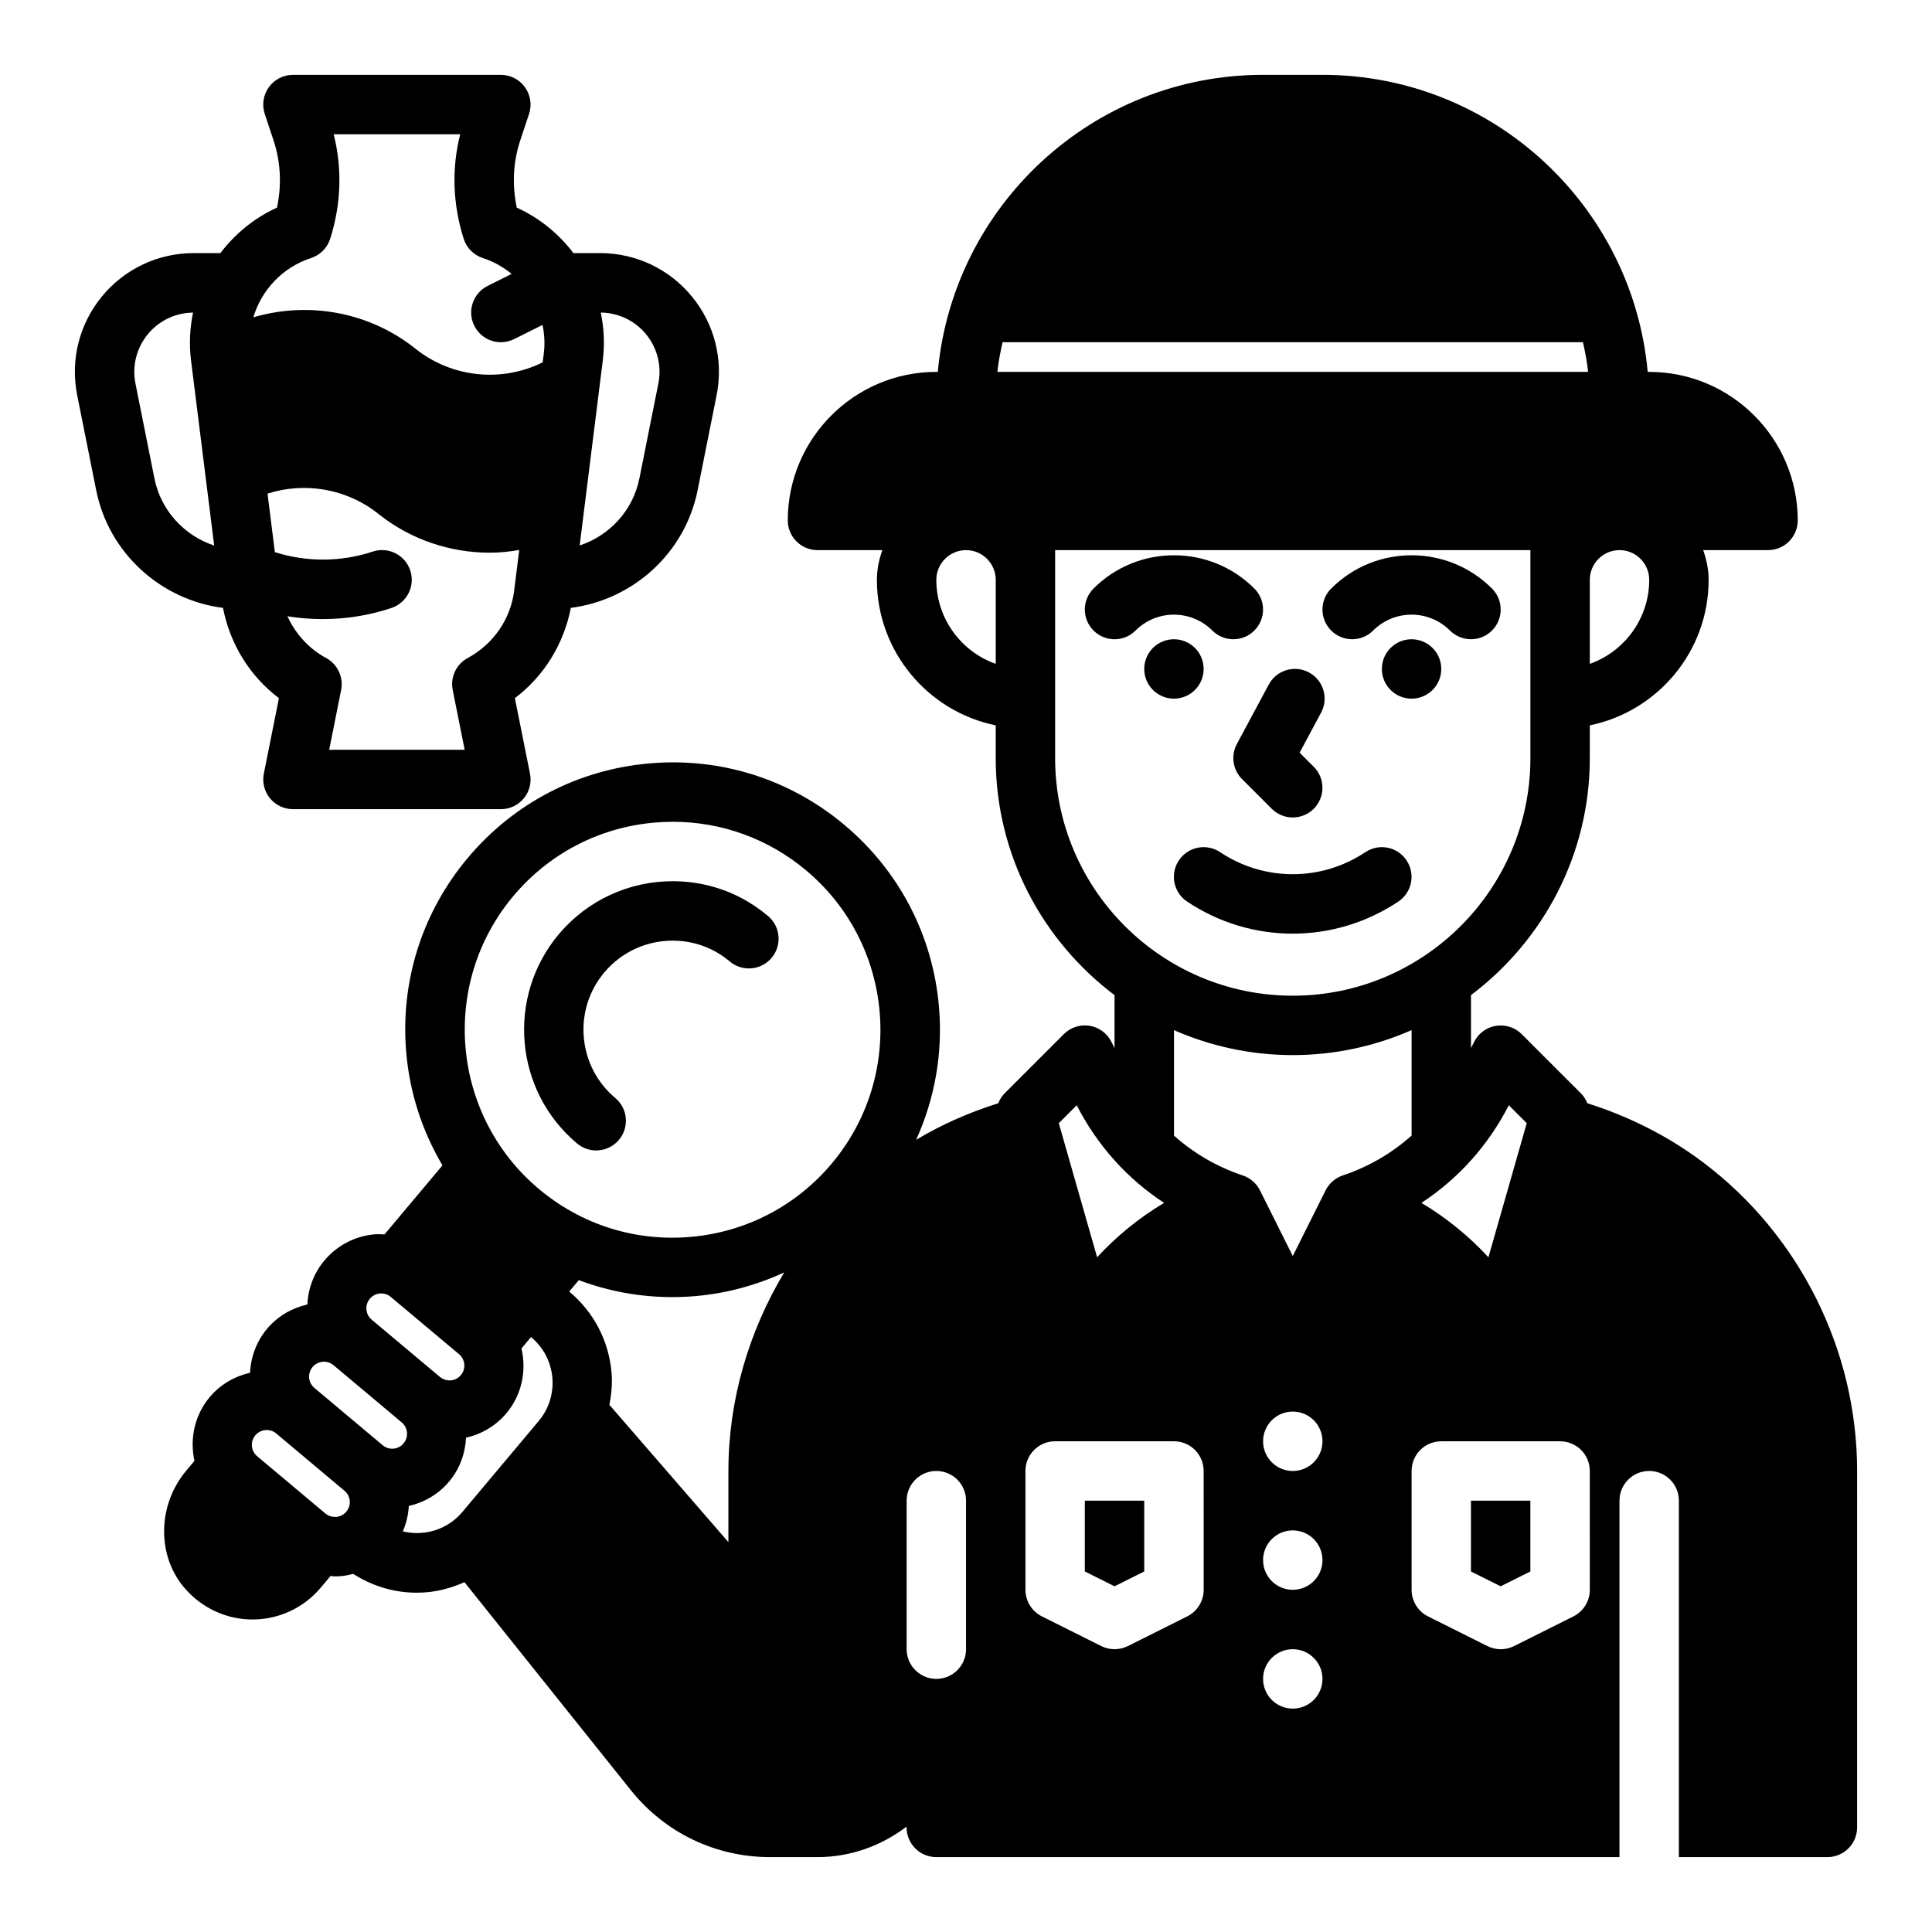
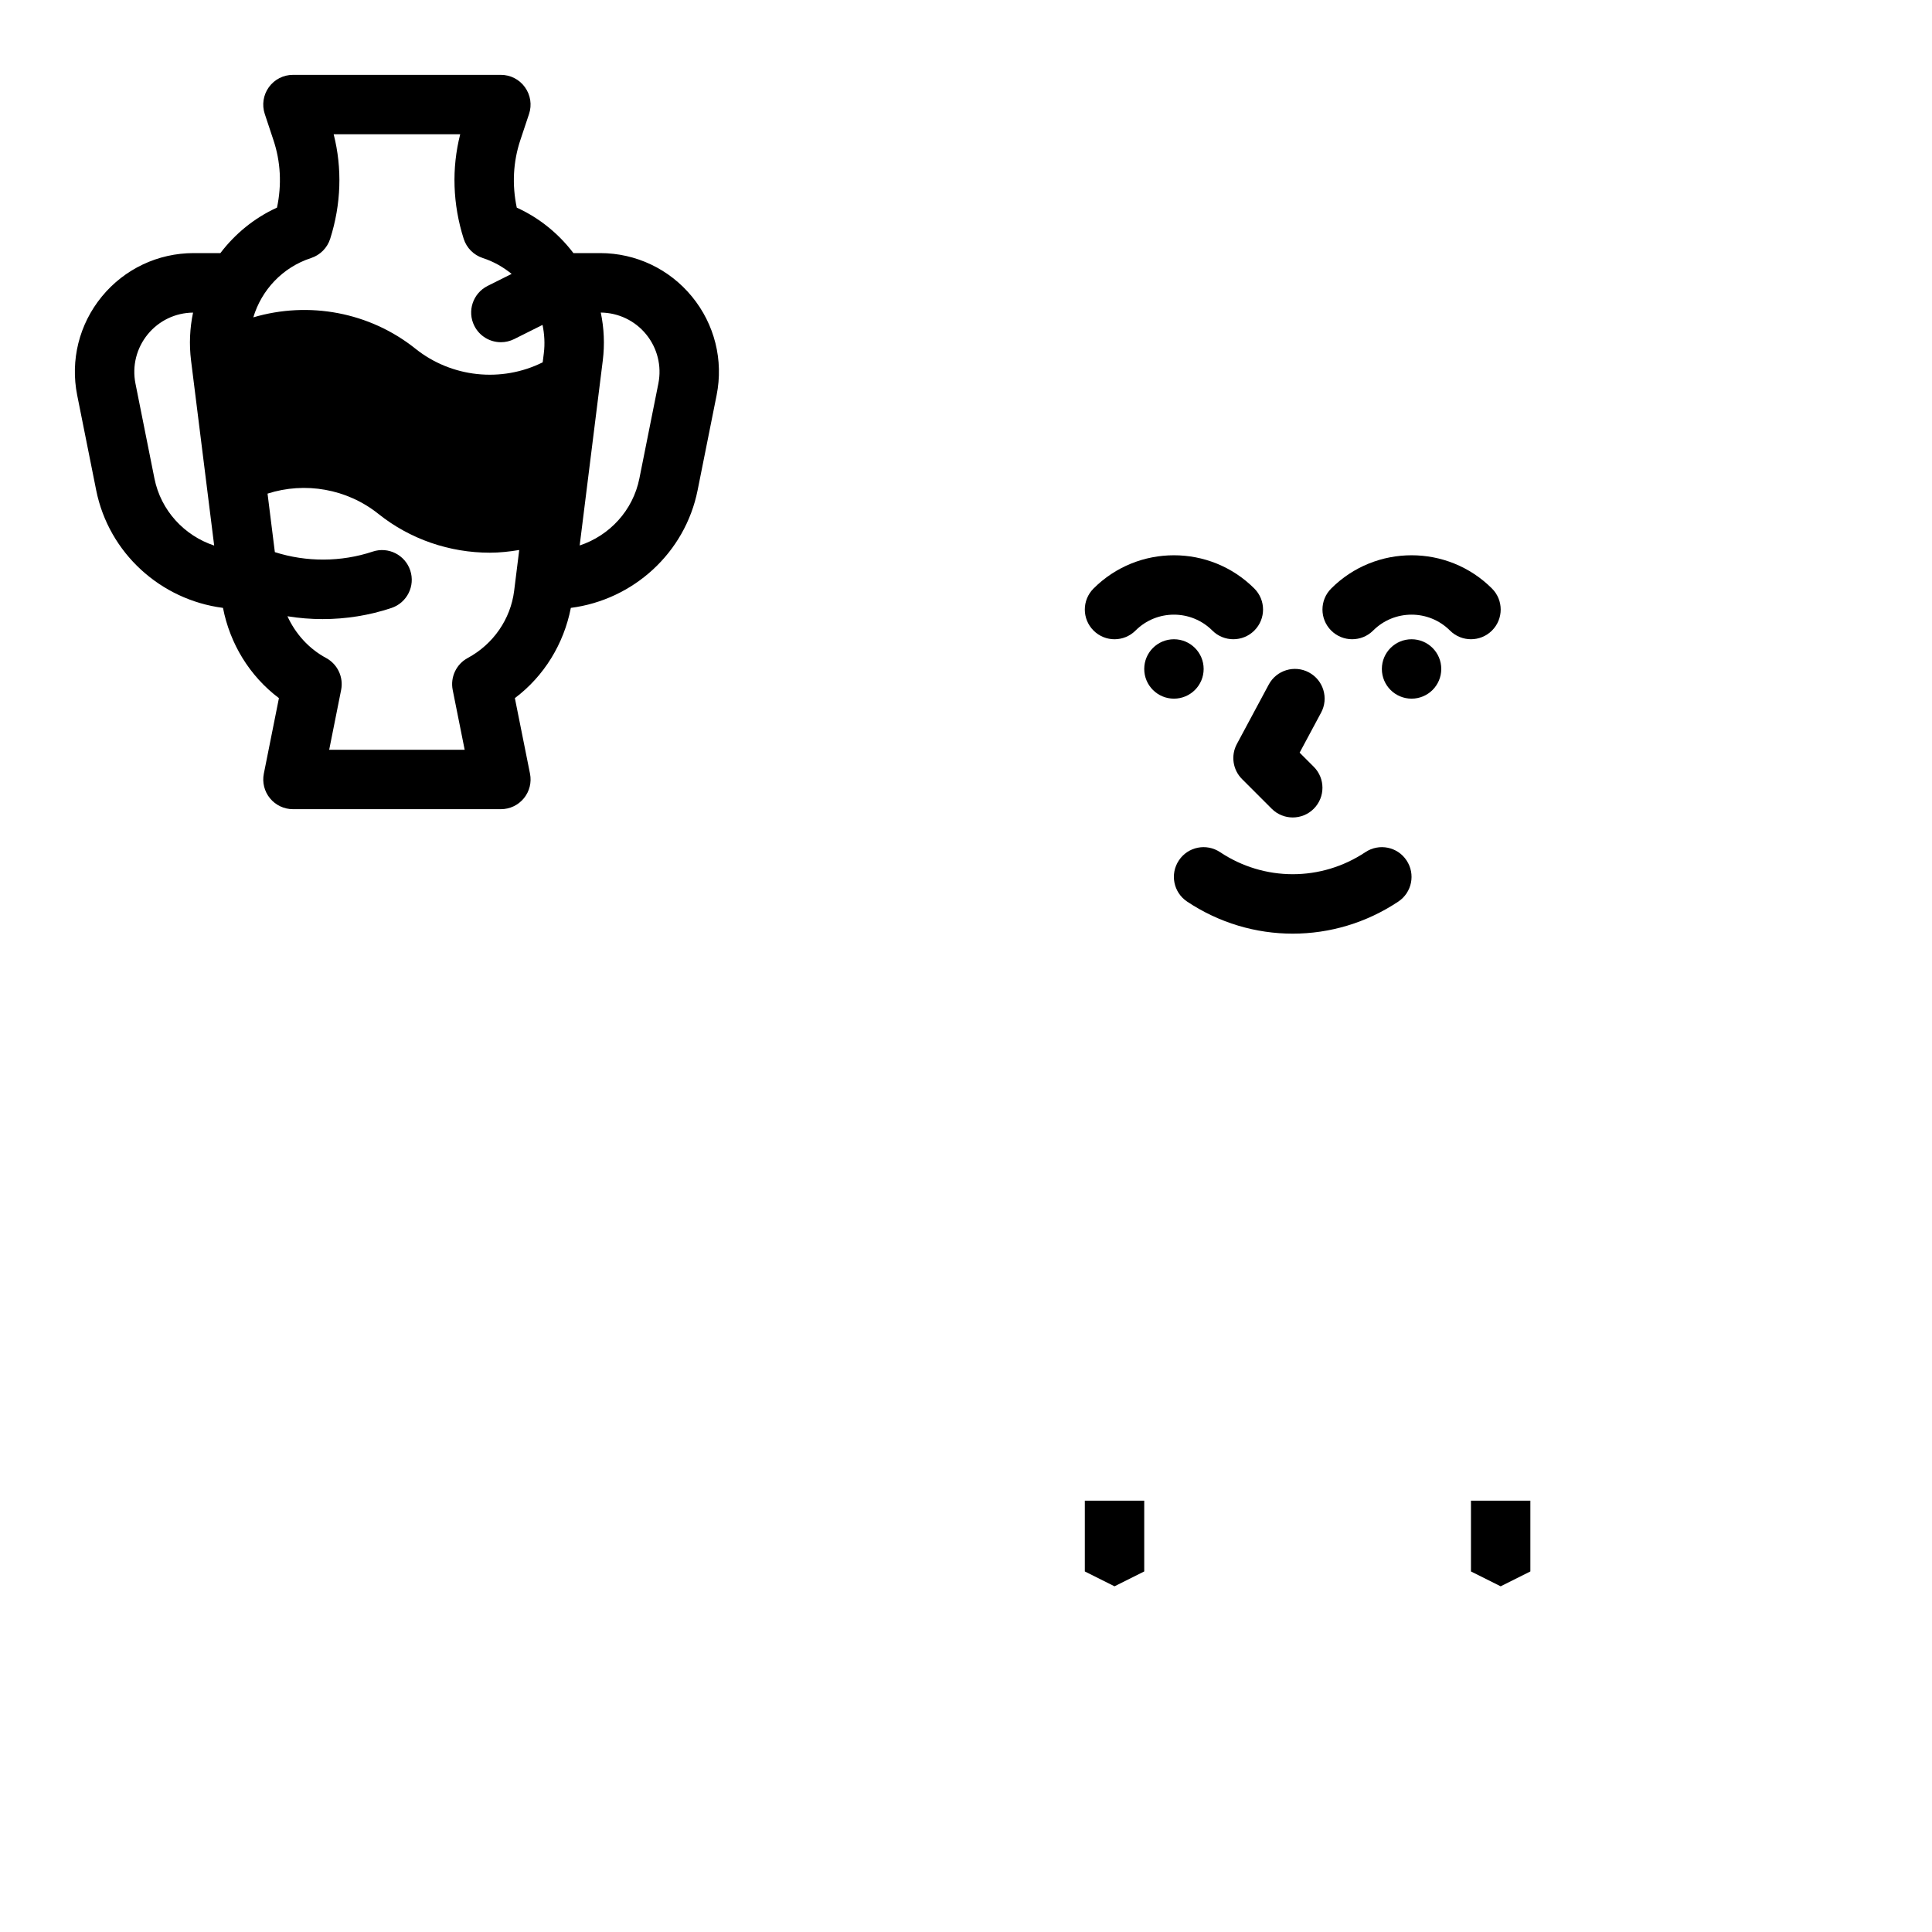
<svg xmlns="http://www.w3.org/2000/svg" fill="#000000" width="800px" height="800px" version="1.1" viewBox="144 144 512 512">
  <g>
    <path d="m533.82 560.45 7.871 3.938 7.871-3.938v-18.75h-15.742z" />
-     <path d="m595.23 451.95c-9.273-6.949-19.57-12.105-30.574-15.578-0.387-0.938-0.898-1.836-1.645-2.574l-15.742-15.742c-1.777-1.785-4.289-2.582-6.824-2.203-2.496 0.41-4.652 1.984-5.777 4.25l-0.84 1.652v-14.035c19.074-14.383 31.488-37.148 31.488-62.828v-8.668c17.941-3.66 31.488-19.555 31.488-38.566 0-2.769-0.566-5.398-1.449-7.871h17.191c4.352 0 7.871-3.527 7.871-7.871 0-21.703-17.656-39.359-39.359-39.359h-0.402c-3.988-44.066-41.098-78.723-86.191-78.723h-15.742c-45.09 0-82.199 34.652-86.191 78.719l-0.402 0.004c-21.703 0-39.359 17.656-39.359 39.359 0 4.344 3.527 7.871 7.871 7.871h17.191c-0.879 2.473-1.445 5.102-1.445 7.875 0 19.004 13.547 34.906 31.488 38.566v8.664c0 25.68 12.414 48.445 31.488 62.828v14.035l-0.828-1.66c-1.133-2.266-3.281-3.84-5.777-4.25-2.535-0.395-5.047 0.418-6.824 2.203l-15.742 15.742c-0.738 0.738-1.25 1.637-1.645 2.582-7.637 2.41-14.934 5.598-21.766 9.691 4.969-10.957 7.125-23.035 6.047-35.344-1.645-18.852-10.539-35.93-25.039-48.098-14.492-12.164-32.844-17.973-51.719-16.312-18.852 1.645-35.93 10.539-48.098 25.039-12.164 14.492-17.957 32.867-16.305 51.711 0.938 10.707 4.281 20.789 9.59 29.773l-15.359 18.301c-0.859-0.039-1.707-0.102-2.574-0.031-5.242 0.457-9.988 2.93-13.359 6.949-2.793 3.32-4.297 7.383-4.512 11.652-4.031 0.922-7.816 3.039-10.684 6.445-2.785 3.32-4.289 7.383-4.504 11.645-4.031 0.922-7.824 3.047-10.684 6.445-4.078 4.863-5.32 11.133-4.047 16.902l-2.156 2.574c-7.676 9.141-7.863 22.531-0.473 31.117 4.543 5.309 11.09 8.348 17.996 8.348h0.109c6.965-0.031 13.523-3.109 17.996-8.438l2.582-3.078c0.379 0.023 0.746 0.094 1.125 0.094 0.582 0 1.164-0.023 1.746-0.078 1.078-0.094 2.109-0.324 3.141-0.582 5.031 3.211 10.785 4.984 16.793 4.984 0.93 0 1.867-0.039 2.793-0.125 3.488-0.309 6.785-1.289 9.902-2.66l44.098 55.129c9.016 11.266 22.453 17.73 36.883 17.73h12.57c8.895 0 17.02-3.078 23.617-8.078v0.207c0 4.344 3.527 7.871 7.871 7.871h181.05l0.004-94.465c0-4.344 3.519-7.871 7.871-7.871 4.352 0 7.871 3.527 7.871 7.871v94.465h39.359c4.352 0 7.871-3.527 7.871-7.871l0.004-94.465c0-32.039-15.305-62.648-40.934-81.871zm-29.914-154.29c0-4.336 3.527-7.871 7.871-7.871s7.871 3.535 7.871 7.871c0 10.266-6.582 19.02-15.742 22.27zm-323.3 190.52c0.914-1.086 2.062-1.34 2.668-1.395 0.094-0.008 0.211-0.008 0.34-0.008 0.652 0 1.621 0.156 2.535 0.922l18.09 15.176c1.66 1.395 1.883 3.883 0.488 5.543-0.914 1.094-2.07 1.34-2.676 1.395-0.621 0.023-1.785 0-2.867-0.906l-18.09-15.176c-1.086-0.914-1.34-2.062-1.395-2.668-0.055-0.613-0.016-1.797 0.906-2.883zm-6.242 56.43c-0.914 1.086-2.062 1.332-2.668 1.387-0.59 0.031-1.785 0-2.875-0.906l-18.082-15.176c-1.094-0.914-1.34-2.07-1.395-2.668-0.055-0.605-0.008-1.785 0.906-2.875 0.781-0.93 1.898-1.41 3.023-1.41 0.891 0 1.785 0.301 2.519 0.922l18.09 15.184c1.086 0.914 1.34 2.062 1.395 2.668 0.055 0.605-0.004 1.785-0.914 2.875zm9.633-17.613-18.09-15.184c-1.086-0.914-1.34-2.062-1.395-2.668-0.047-0.605 0-1.785 0.906-2.875 1.402-1.652 3.883-1.883 5.551-0.488l18.09 15.176c1.66 1.402 1.883 3.883 0.48 5.551-1.387 1.672-3.879 1.898-5.543 0.488zm41.344-6.406-20.238 24.121c-3.969 4.723-10.133 6.473-15.762 5.117 0.922-2.133 1.465-4.394 1.582-6.738 4.156-0.945 7.894-3.133 10.676-6.453 2.859-3.41 4.289-7.504 4.496-11.645 4.156-0.945 7.894-3.133 10.684-6.453 4.148-4.945 5.375-11.336 4-17.184l2.535-3.023 0.086 0.07c3.219 2.699 5.195 6.504 5.566 10.691 0.367 4.191-0.914 8.27-3.625 11.496zm50.281 13.227v18.859l-31.527-36.375c0.527-2.801 0.812-5.66 0.559-8.574-0.73-8.375-4.684-15.973-11.133-21.379l-0.086-0.07 2.543-3.031c7.856 2.953 16.199 4.496 24.734 4.496 2.086 0 4.188-0.086 6.297-0.277 8.234-0.723 16.098-2.906 23.395-6.25-9.438 15.75-14.781 33.895-14.781 52.602zm27.426-81.508c-9.461 11.273-22.75 18.191-37.406 19.477-14.688 1.289-28.945-3.219-40.227-12.684-23.277-19.531-26.324-54.355-6.793-77.633 9.461-11.273 22.75-18.191 37.406-19.477 1.637-0.141 3.273-0.211 4.894-0.211 12.918 0 25.309 4.496 35.328 12.902 23.281 19.52 26.328 54.348 6.797 77.625zm35.551 128.74c0 4.344-3.527 7.871-7.871 7.871s-7.871-3.527-7.871-7.871v-39.359c0-4.344 3.527-7.871 7.871-7.871s7.871 3.527 7.871 7.871zm143.84-144.15 4.754 4.746-10.156 35.543c-5.203-5.644-11.172-10.484-17.75-14.414 9.754-6.391 17.723-15.23 23.152-25.875zm-135.97-116.97c-9.164-3.25-15.742-12.004-15.742-22.27 0-4.336 3.535-7.871 7.871-7.871s7.871 3.535 7.871 7.871zm1.816-85.246h153.8c0.59 2.582 1.086 5.195 1.379 7.871h-156.56c0.289-2.676 0.785-5.289 1.375-7.871zm13.926 110.21v-55.102h125.95v55.102c0 34.723-28.254 62.977-62.977 62.977s-62.977-28.254-62.977-62.977zm5.723 92.008c5.434 10.645 13.398 19.484 23.152 25.875-6.59 3.93-12.547 8.77-17.75 14.414l-10.156-35.535zm33.641 128.41c0 2.984-1.684 5.707-4.352 7.047l-15.742 7.871c-1.109 0.551-2.32 0.824-3.523 0.824s-2.418-0.277-3.519-0.828l-15.742-7.871c-2.672-1.336-4.356-4.062-4.356-7.043v-31.488c0-4.344 3.519-7.871 7.871-7.871h31.488c4.352 0 7.871 3.527 7.871 7.871zm23.613 31.488c-4.344 0-7.871-3.527-7.871-7.871s3.527-7.871 7.871-7.871 7.871 3.527 7.871 7.871-3.523 7.871-7.871 7.871zm0-31.488c-4.344 0-7.871-3.527-7.871-7.871s3.527-7.871 7.871-7.871 7.871 3.527 7.871 7.871-3.523 7.871-7.871 7.871zm0-31.488c-4.344 0-7.871-3.527-7.871-7.871s3.527-7.871 7.871-7.871 7.871 3.527 7.871 7.871-3.523 7.871-7.871 7.871zm8.699-74.367-8.699 17.402-8.699-17.406c-0.938-1.867-2.574-3.281-4.551-3.945-6.848-2.281-13.004-5.894-18.23-10.555v-27.953c9.645 4.231 20.289 6.613 31.48 6.613 11.195 0 21.836-2.387 31.488-6.621v27.953c-5.227 4.66-11.383 8.273-18.23 10.555-1.977 0.664-3.613 2.082-4.559 3.957zm70.023 105.86c0 2.984-1.684 5.707-4.352 7.047l-15.742 7.871c-1.105 0.551-2.32 0.824-3.523 0.824-1.203 0-2.418-0.277-3.519-0.828l-15.742-7.871c-2.672-1.336-4.356-4.062-4.356-7.043v-31.488c0-4.344 3.519-7.871 7.871-7.871h31.488c4.352 0 7.871 3.527 7.871 7.871z" />
    <path d="m431.49 560.45 7.871 3.938 7.871-3.938v-18.75h-15.742z" />
    <path d="m507.9 311.1c5.613-5.613 14.746-5.613 20.355 0 1.539 1.535 3.555 2.305 5.57 2.305s4.031-0.77 5.566-2.305c3.078-3.078 3.078-8.055 0-11.133-11.746-11.754-30.875-11.754-42.617 0-3.078 3.078-3.078 8.055 0 11.133 3.074 3.074 8.051 3.074 11.125 0z" />
    <path d="m525.95 321.28c0 4.348-3.523 7.871-7.871 7.871s-7.871-3.523-7.871-7.871 3.523-7.871 7.871-7.871 7.871 3.523 7.871 7.871" />
    <path d="m465.28 311.1c1.535 1.535 3.551 2.305 5.566 2.305s4.031-0.77 5.566-2.305c3.078-3.078 3.078-8.055 0-11.133-11.746-11.754-30.875-11.754-42.617 0-3.078 3.078-3.078 8.055 0 11.133 3.078 3.078 8.055 3.078 11.133 0 5.606-5.613 14.738-5.613 20.352 0z" />
    <path d="m462.98 321.28c0 4.348-3.527 7.871-7.875 7.871-4.348 0-7.871-3.523-7.871-7.871s3.523-7.871 7.871-7.871c4.348 0 7.875 3.523 7.875 7.871" />
    <path d="m505.84 369.83c-11.699 7.793-26.797 7.793-38.504 0-3.629-2.418-8.516-1.441-10.918 2.18-2.418 3.613-1.441 8.508 2.18 10.918 8.5 5.668 18.238 8.5 27.984 8.5s19.484-2.832 27.984-8.5c3.621-2.41 4.598-7.297 2.18-10.918-2.394-3.621-7.281-4.594-10.906-2.18z" />
    <path d="m473.15 350.46 7.871 7.871c1.535 1.535 3.551 2.305 5.566 2.305s4.031-0.77 5.566-2.305c3.078-3.078 3.078-8.055 0-11.133l-3.738-3.738 5.684-10.598c2.062-3.824 0.621-8.605-3.211-10.66-3.824-2.062-8.613-0.613-10.66 3.219l-8.445 15.742c-1.648 3.07-1.09 6.84 1.367 9.297z" />
-     <path d="m322.26 377.53c-11.684 0-22.68 5.125-30.18 14.059-13.949 16.625-11.777 41.5 4.856 55.449 1.473 1.234 3.266 1.844 5.055 1.844 2.242 0 4.481-0.961 6.039-2.809 2.793-3.328 2.363-8.297-0.977-11.09-4.816-4.047-7.777-9.738-8.336-16.035-0.551-6.289 1.379-12.414 5.422-17.238 4.496-5.359 11.098-8.43 18.121-8.43 3.906 0 9.699 0.961 15.145 5.527 3.32 2.793 8.297 2.363 11.09-0.977 2.793-3.328 2.363-8.297-0.977-11.09-9.055-7.613-18.73-9.211-25.258-9.211z" />
    <path d="m217.92 329.01-4 20.012c-0.465 2.312 0.133 4.715 1.629 6.535 1.496 1.828 3.731 2.883 6.086 2.883h55.105c2.363 0 4.59-1.055 6.086-2.883 1.496-1.82 2.094-4.219 1.629-6.535l-4.008-20.012c7.762-5.84 12.973-14.398 14.832-23.914 16.516-2.133 30.27-14.531 33.598-31.195l5.031-25.16c1.859-9.289-0.52-18.812-6.527-26.137-6-7.328-14.879-11.531-24.348-11.531h-7.07c-3.871-5.086-8.957-9.297-15.012-12.043-1.281-6.047-0.969-12.164 0.945-17.902l2.305-6.918c0.805-2.402 0.395-5.039-1.086-7.094-1.469-2.062-3.848-3.277-6.375-3.277h-55.105c-2.527 0-4.902 1.215-6.383 3.269-1.48 2.055-1.883 4.691-1.086 7.094l2.297 6.918c1.922 5.738 2.227 11.863 0.945 17.902-6.047 2.754-11.129 6.965-15.004 12.051h-7.07c-9.469 0-18.348 4.203-24.348 11.523-6.008 7.328-8.383 16.855-6.527 26.145l5.031 25.16c3.336 16.672 17.082 29.062 33.605 31.195 1.852 9.516 7.062 18.074 14.824 23.914zm85.82-89.441c0.543-4.336 0.332-8.629-0.527-12.738 4.668 0.055 9.027 2.125 11.996 5.738 3 3.66 4.188 8.422 3.266 13.066l-5.031 25.16c-1.699 8.5-7.918 15.152-15.824 17.758zm-23.488 61.023c-0.938 7.484-5.535 14.137-12.297 17.781-3.047 1.637-4.66 5.086-3.984 8.477l3.172 15.848h-35.906l3.164-15.848c0.676-3.394-0.938-6.832-3.984-8.477-4.629-2.496-8.125-6.445-10.242-11.059 3.086 0.504 6.203 0.754 9.328 0.754 6.172 0 12.352-0.984 18.23-2.945 4.125-1.379 6.359-5.832 4.984-9.957-1.371-4.125-5.832-6.367-9.957-4.984-8.367 2.785-17.539 2.809-25.922 0.141l-1.938-15.508c9.957-3.195 21.059-1.273 29.363 5.359 8.484 6.793 18.98 10.297 29.543 10.297 2.606 0 5.203-0.285 7.793-0.715zm-53.82-88.207c2.41-0.789 4.297-2.684 5.07-5.102 2.914-9.18 3.219-18.68 0.922-27.703h33.535c-2.297 9.02-1.992 18.531 0.922 27.703 0.77 2.418 2.652 4.312 5.07 5.102 2.867 0.93 5.414 2.394 7.637 4.203l-6.359 3.18c-3.902 1.957-5.477 6.68-3.535 10.566 1.387 2.766 4.164 4.356 7.055 4.356 1.18 0 2.387-0.27 3.512-0.828l7.519-3.762c0.496 2.434 0.66 4.953 0.34 7.519l-0.301 2.402c-10.941 5.441-24.168 4.031-33.715-3.606-12.172-9.738-28.316-12.648-42.973-8.312 2.168-7.223 7.711-13.246 15.301-15.719zm-41.504 58.422-5.027-25.152c-0.93-4.644 0.262-9.406 3.266-13.074 2.969-3.613 7.328-5.691 11.996-5.738-0.859 4.109-1.07 8.391-0.527 12.738l6.125 48.996c-7.91-2.617-14.129-9.27-15.832-17.77z" />
  </g>
</svg>